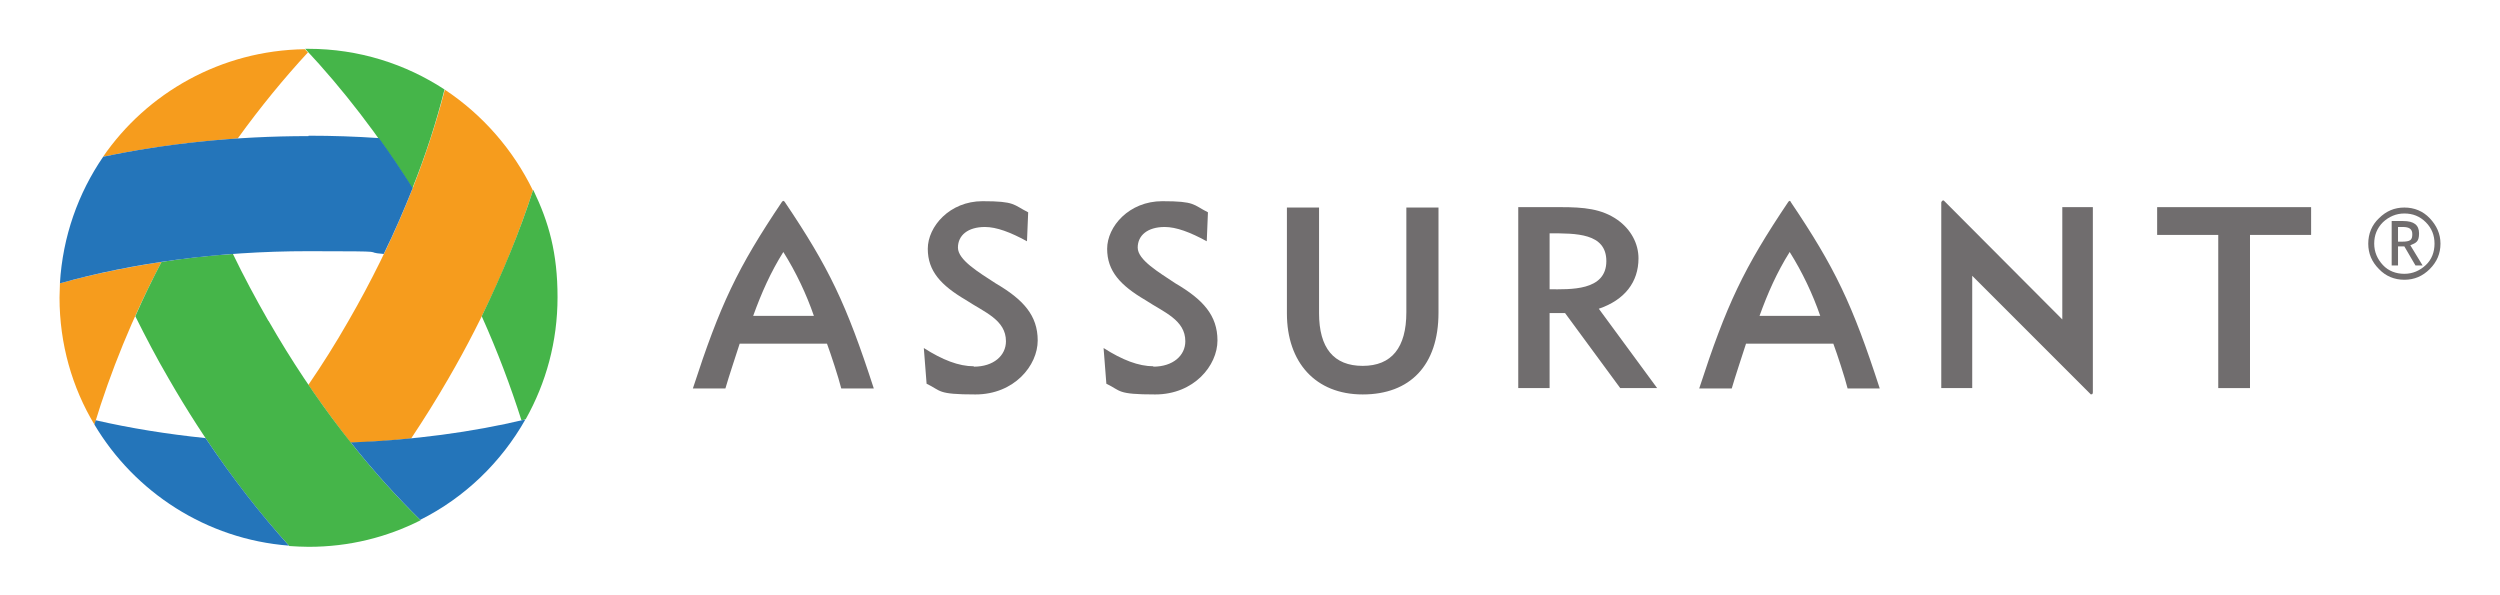
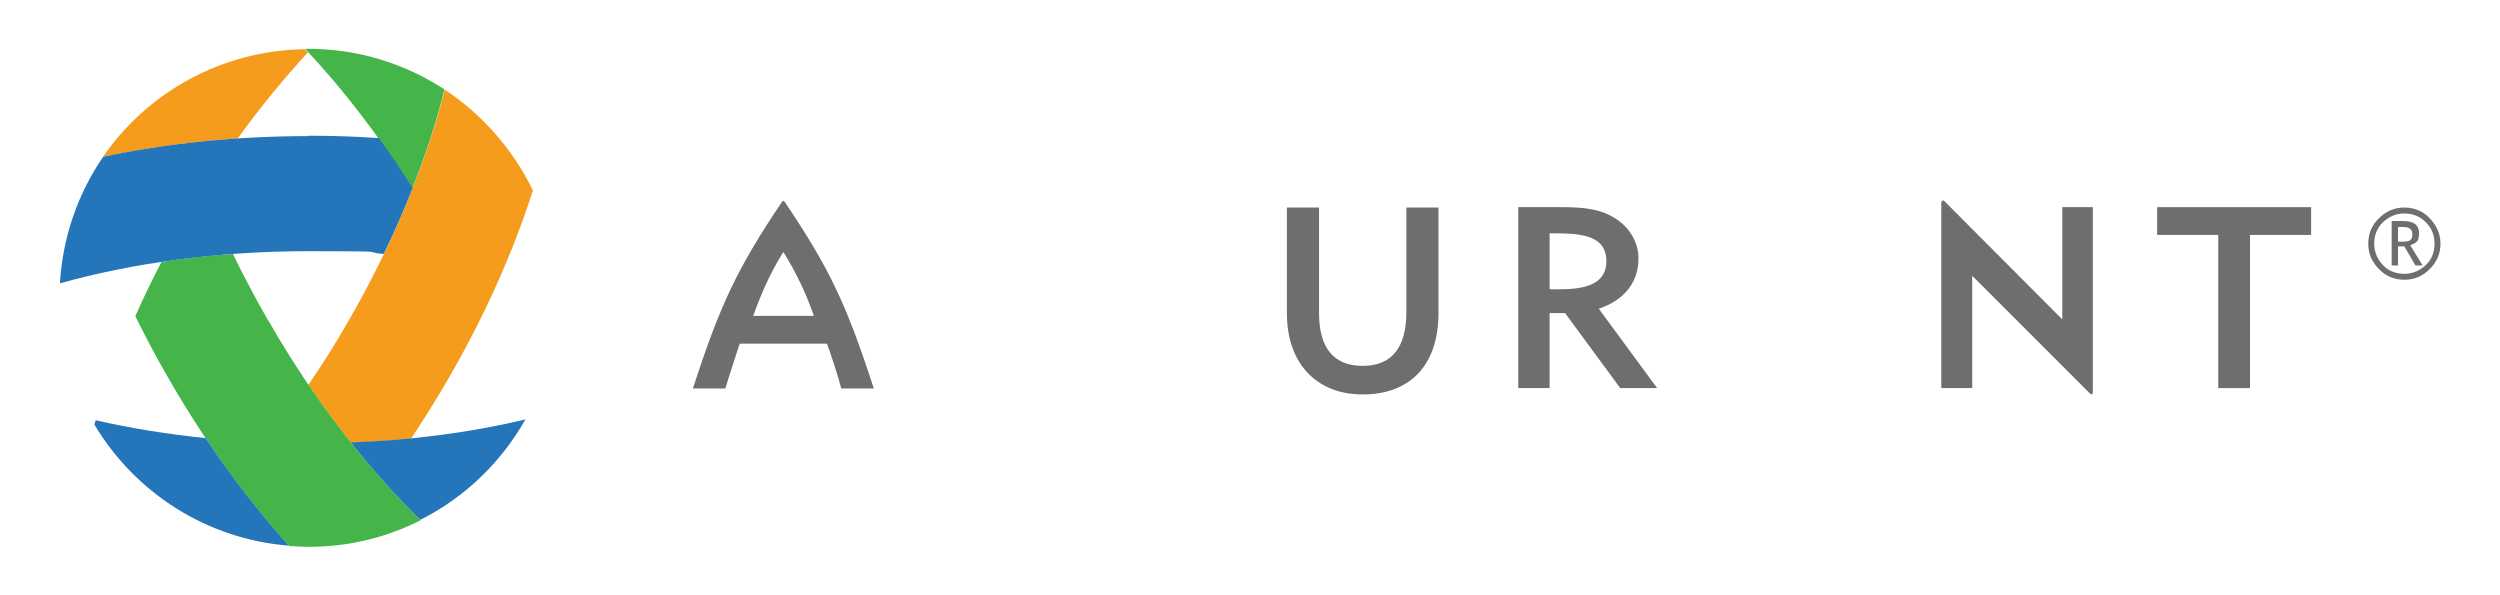
<svg xmlns="http://www.w3.org/2000/svg" version="1.1" viewBox="0 0 630 150">
  <defs>
    <style>
      .cls-1 {
        fill: #f69c1d;
      }

      .cls-2 {
        fill: #45b549;
      }

      .cls-3 {
        fill: #706d6e;
      }

      .cls-4 {
        fill: #2475ba;
      }
    </style>
  </defs>
  <g>
    <g id="Layer_1">
      <g>
-         <path class="cls-3" d="M290.6,92.4c5,0,8.1-2.8,8.1-6.4,0-5.4-5.4-7.3-10.1-10.4-6.3-3.7-9.6-7.3-9.6-12.9s5.5-12,13.9-12,7.7.9,11.5,2.8l-.3,7.3c-4.2-2.3-7.7-3.6-10.6-3.6-4.3,0-6.8,2.1-6.8,5.2s5.3,6.2,9.5,9c7,4.1,10.6,8.1,10.6,14.4s-5.9,13.6-15.7,13.6-8.5-.9-12.3-2.7l-.7-9c4.7,3,8.8,4.6,12.6,4.6" />
-         <path class="cls-3" d="M245.4,92.4c5,0,8.1-2.8,8.1-6.4,0-5.4-5.4-7.3-10.1-10.4-6.3-3.7-9.6-7.3-9.6-12.9s5.5-12,13.8-12,7.7.9,11.5,2.8l-.3,7.3c-4.2-2.3-7.7-3.6-10.6-3.6-4.3,0-6.8,2.1-6.8,5.2s5.2,6.2,9.5,9c7,4.1,10.6,8.1,10.6,14.4s-5.9,13.6-15.7,13.6-8.5-.9-12.3-2.7l-.7-9c4.7,3,8.8,4.6,12.6,4.6" />
        <path class="cls-3" d="M332.4,78.9c0,8.8,3.7,13.3,11,13.3s11-4.6,11-13.5v-26.4h8.1v26.5c0,13.3-7.2,20.6-19.1,20.6s-19.1-8.1-19.1-20.4v-26.7h8.1v26.6" />
        <path class="cls-3" d="M404.8,65.8c0-7.1-7.7-7-14.3-7v14.1c5.1,0,14.3.5,14.3-7.1ZM382.7,52.2h10.6c5.8,0,10.3.4,14.3,3.2,3.4,2.4,5.3,6,5.3,9.7,0,6-3.5,10.5-10,12.7l14.7,20h-9.3l-13.9-18.9h-3.9v18.9h-7.9v-45.6" />
        <polyline class="cls-3" points="567 97.8 559 97.8 559 59.2 543.6 59.2 543.6 52.2 582.4 52.2 582.4 59.2 567 59.2 567 97.8" />
        <path class="cls-3" d="M189.8,79.6c2.1-5.8,4.4-11,7.6-16.1,3.2,5.1,5.8,10.6,7.7,16.1h-15.3ZM197.7,50.8l-.3-.2-.3.2c-11.3,16.8-15.6,25.9-22.5,47.1h8.2c.8-2.8,2.7-8.5,3.6-11.3h22c1,2.7,2.9,8.5,3.6,11.3h8.2c-6.9-21.3-11.3-30.5-22.5-47.1" />
-         <path class="cls-3" d="M443.4,79.6c2.1-5.8,4.4-11,7.6-16.1,3.2,5.1,5.8,10.6,7.7,16.1h-15.3,0ZM451.3,50.8l-.3-.2-.3.2c-11.3,16.8-15.6,25.9-22.5,47.1h8.2c.8-2.8,2.7-8.5,3.6-11.3h22c1,2.7,2.9,8.5,3.6,11.3h8.1c-6.9-21.3-11.3-30.5-22.5-47.1" />
        <polyline class="cls-3" points="497 69.5 526.9 99.4 527.3 99.3 527.4 98.9 527.4 52.2 519.7 52.2 519.7 80.5 489.8 50.5 489.4 50.6 489.2 51 489.2 97.8 497 97.8 497 69.5" />
-         <path class="cls-1" d="M15.1,71.5c0,1.2-.1,2.3-.1,3.5,0,11.7,3.2,22.7,8.8,32,4-13.2,9.6-27.1,16.9-41-9.1,1.4-17.7,3.2-25.6,5.4" />
        <path class="cls-1" d="M26,39.5c10.6-2.2,22-3.8,33.9-4.6,5.7-7.9,11.7-15.2,17.7-21.7l-.8-.8c-21.1.3-39.8,11-50.9,27.2" />
        <path class="cls-1" d="M112.1,22.6c-4.7,18.3-12.8,38.4-24.3,58.3-3.2,5.6-6.6,11-10.1,16.1,3.5,5.1,7.1,10,10.7,14.6,5.2-.2,10.2-.6,15.2-1.1,3.2-4.8,6.4-9.9,9.4-15.1,9.3-16,16.4-32.2,21.3-47.4-5-10.3-12.7-19.1-22.2-25.4" />
        <path class="cls-2" d="M112.1,22.6c-9.9-6.5-21.7-10.3-34.4-10.3h-.8c9.4,10,18.6,21.9,27,35.2,3.4-8.5,6.1-16.9,8.1-24.9" />
-         <path class="cls-2" d="M134.3,48c-3.3,10.3-7.7,20.9-12.9,31.7,4,8.9,7.3,17.7,10,26.2.4,0,.8-.2,1.1-.3,5.1-9.1,8-19.5,8-30.7s-2.2-18.9-6.1-27" />
        <path class="cls-2" d="M67.6,80.8c-3.2-5.6-6.2-11.2-8.9-16.8-6.2.4-12.2,1.1-18,2-2.4,4.6-4.6,9.1-6.6,13.7,2.6,5.2,5.3,10.4,8.4,15.7,9.2,16,19.6,30.3,30.4,42.2,1.6.1,3.3.2,4.9.2,10.2,0,19.7-2.4,28.2-6.7-13.5-13.2-26.9-30.3-38.3-50.2" />
        <path class="cls-4" d="M132.4,105.7c-13.4,3.2-28.2,5.2-44,5.8,5.7,7.2,11.6,13.7,17.5,19.5,11.2-5.6,20.4-14.5,26.5-25.3" />
        <path class="cls-4" d="M51.8,110.4c-9.7-1-19-2.5-27.7-4.5-.1.4-.2.7-.3,1.1,10.1,17,28.2,28.9,49,30.5-7.2-8-14.3-17.1-21-27.1" />
        <path class="cls-4" d="M77.7,34.3c-18.5,0-36.1,1.9-51.7,5.2-6.3,9.2-10.2,20.1-10.9,31.9,18.2-5.1,39.7-8.1,62.6-8.1s12.8.2,19,.7c2.7-5.5,5.1-11.1,7.3-16.6-2.8-4.4-5.6-8.6-8.5-12.6-5.8-.4-11.7-.6-17.7-.6" />
        <path class="cls-3" d="M604.3,57.1v3.8c.1,0,.5,0,1,0,1,0,1.7-.1,2.1-.4.4-.3.5-.8.5-1.5,0-1.3-.8-1.8-2.4-1.8h-1.3,0ZM608.7,66.9l-2.8-4.8h-1.6v4.8h-1.6v-11.2h2.9c2.7,0,4,1,4,3.1s-.7,2.4-2.2,3l3.1,5.1h-1.7ZM613.5,61.4c0-2.1-.7-3.9-2.2-5.4s-3.3-2.2-5.4-2.2-3.9.8-5.4,2.2c-1.5,1.5-2.2,3.3-2.2,5.4s.8,3.9,2.2,5.4,3.3,2.2,5.4,2.2,3.9-.8,5.4-2.2,2.2-3.3,2.2-5.4ZM596.8,61.4c0-2.5.9-4.7,2.7-6.4,1.8-1.8,3.9-2.7,6.4-2.7s4.7.9,6.4,2.7,2.7,3.9,2.7,6.4-.9,4.6-2.7,6.4c-1.8,1.8-3.9,2.7-6.4,2.7s-4.7-.9-6.4-2.7c-1.8-1.8-2.7-3.9-2.7-6.4" />
      </g>
    </g>
  </g>
</svg>